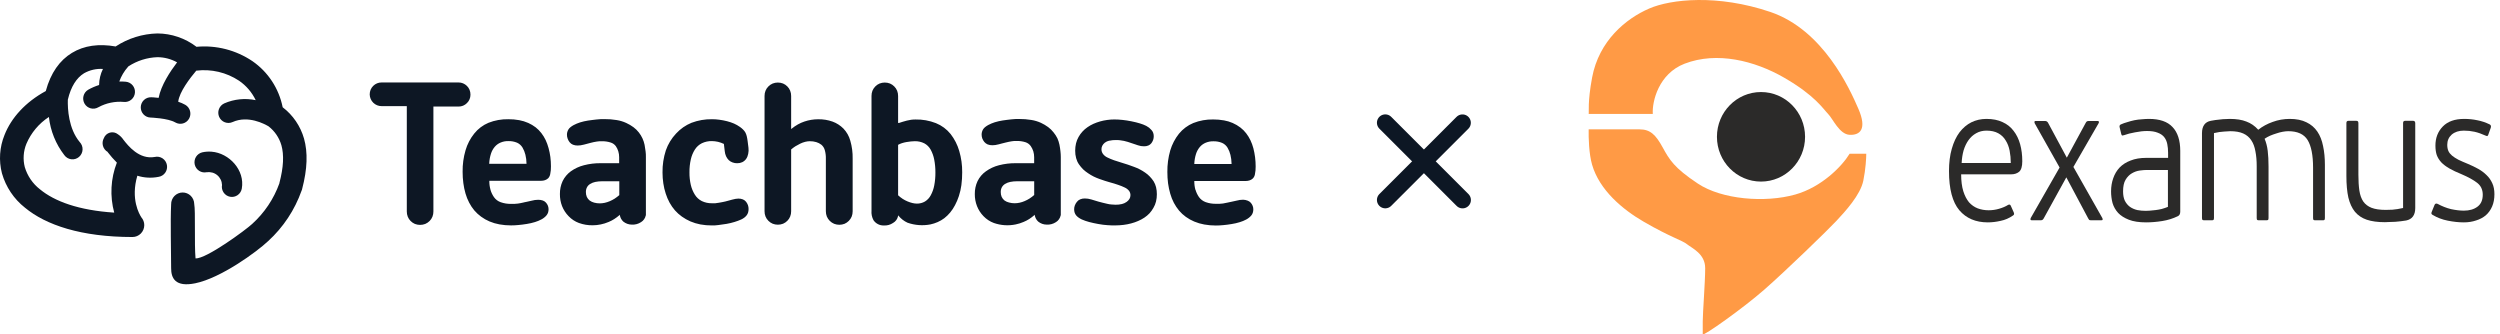
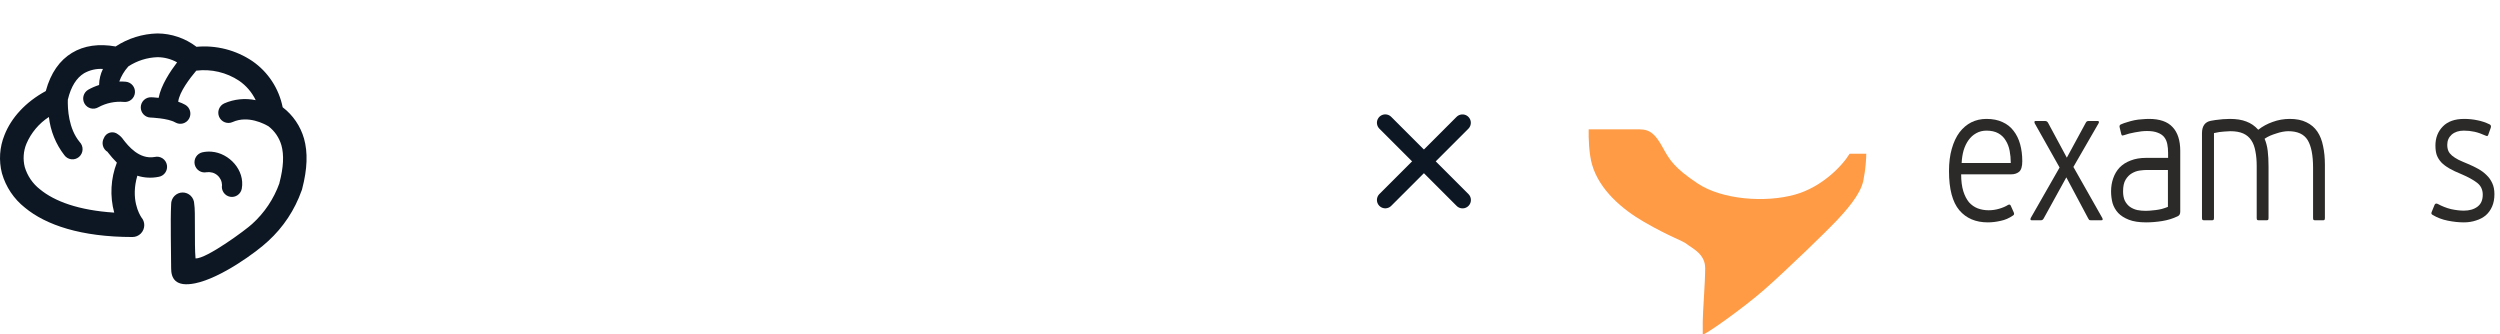
<svg xmlns="http://www.w3.org/2000/svg" width="299" height="40" viewBox="0 0 299 40" fill="none">
  <path d="M174.921 23.921L165.68 14.68" stroke="#0D1724" stroke-width="2" stroke-linecap="round" stroke-linejoin="round" />
  <path d="M174.912 14.684L165.68 23.916" stroke="#0D1724" stroke-width="2" stroke-linecap="round" stroke-linejoin="round" />
  <path fill-rule="evenodd" clip-rule="evenodd" d="M16.905 25.996C17.131 26.251 17.255 26.582 17.255 26.925C17.255 27.301 17.107 27.662 16.844 27.928C16.581 28.195 16.223 28.345 15.851 28.347C9.687 28.347 5.484 26.906 2.985 24.839C1.661 23.795 0.697 22.356 0.232 20.727C-0.161 19.205 -0.053 17.595 0.541 16.141C1.346 14.092 3.045 12.21 5.475 10.89C6.064 8.716 7.142 7.215 8.601 6.328C10.06 5.44 11.823 5.203 13.83 5.557C15.32 4.581 17.049 4.042 18.824 4C20.513 4.009 22.154 4.57 23.501 5.598C25.859 5.38 28.22 5.985 30.189 7.313C32.061 8.605 33.359 10.584 33.807 12.828C35.038 13.766 35.934 15.082 36.362 16.578C36.823 18.222 36.772 20.188 36.132 22.618C36.132 22.678 36.095 22.734 36.072 22.794C35.253 25.11 33.879 27.185 32.072 28.834C30.691 30.14 26.401 33.258 23.354 33.88C20.96 34.373 20.458 33.262 20.468 32.054C20.468 29.875 20.366 26.562 20.468 24.434C20.465 24.251 20.498 24.07 20.566 23.9C20.633 23.73 20.733 23.575 20.859 23.443C20.986 23.312 21.137 23.207 21.303 23.135C21.47 23.063 21.649 23.024 21.83 23.022C22.196 23.017 22.55 23.159 22.812 23.417C22.942 23.545 23.046 23.697 23.117 23.865C23.189 24.033 23.227 24.214 23.23 24.397C23.395 25.234 23.23 29.188 23.386 30.902C24.652 30.995 29.453 27.454 30.157 26.785C31.625 25.46 32.745 23.789 33.416 21.921V21.888C33.918 19.988 33.978 18.52 33.656 17.372C33.395 16.472 32.856 15.679 32.118 15.109C31.658 14.84 29.683 13.757 27.814 14.598C27.521 14.731 27.187 14.74 26.887 14.624C26.586 14.508 26.344 14.277 26.212 13.98C26.081 13.684 26.072 13.347 26.187 13.044C26.302 12.741 26.531 12.496 26.825 12.363C28.008 11.849 29.319 11.715 30.581 11.978C30.131 11.041 29.445 10.24 28.592 9.655C27.081 8.654 25.267 8.228 23.474 8.451C22.746 9.311 21.439 11.002 21.315 12.168C21.61 12.263 21.895 12.388 22.166 12.54C22.303 12.619 22.423 12.725 22.52 12.851C22.616 12.977 22.687 13.121 22.728 13.275C22.769 13.429 22.78 13.59 22.76 13.748C22.74 13.906 22.689 14.058 22.61 14.196C22.532 14.335 22.427 14.456 22.302 14.553C22.177 14.65 22.034 14.722 21.882 14.764C21.574 14.848 21.246 14.805 20.969 14.645C20.09 14.129 18.005 14.059 18 14.059C17.843 14.054 17.687 14.018 17.543 13.953C17.399 13.887 17.27 13.794 17.162 13.678C17.053 13.562 16.969 13.425 16.913 13.276C16.857 13.127 16.831 12.969 16.836 12.809C16.841 12.65 16.876 12.493 16.941 12.348C17.006 12.203 17.099 12.072 17.214 11.963C17.329 11.854 17.464 11.768 17.611 11.712C17.759 11.655 17.916 11.629 18.074 11.634C18.074 11.634 18.442 11.634 18.972 11.704C19.262 10.194 20.352 8.549 21.181 7.457C20.46 7.053 19.649 6.841 18.824 6.839C17.59 6.882 16.39 7.263 15.354 7.94C15.339 7.962 15.322 7.983 15.303 8C14.85 8.511 14.499 9.104 14.267 9.747C14.528 9.743 14.79 9.752 15.05 9.775C15.207 9.79 15.36 9.835 15.499 9.909C15.639 9.983 15.763 10.084 15.864 10.206C15.965 10.329 16.042 10.47 16.089 10.622C16.136 10.774 16.153 10.934 16.138 11.093C16.124 11.251 16.079 11.405 16.006 11.547C15.933 11.688 15.832 11.813 15.711 11.915C15.59 12.017 15.45 12.094 15.3 12.141C15.149 12.189 14.991 12.206 14.833 12.191C13.77 12.095 12.703 12.316 11.763 12.828C11.627 12.909 11.476 12.962 11.32 12.985C11.164 13.007 11.004 12.998 10.851 12.959C10.698 12.919 10.555 12.849 10.428 12.754C10.302 12.658 10.195 12.538 10.115 12.4C10.035 12.263 9.982 12.111 9.96 11.953C9.937 11.796 9.946 11.635 9.986 11.48C10.025 11.326 10.094 11.181 10.189 11.053C10.284 10.926 10.403 10.818 10.539 10.737C10.956 10.502 11.395 10.311 11.851 10.166C11.861 9.499 12.018 8.844 12.311 8.247C11.524 8.194 10.739 8.373 10.051 8.762C9.158 9.311 8.486 10.342 8.113 11.922C8.081 13.005 8.191 15.379 9.531 16.986C9.647 17.106 9.738 17.249 9.797 17.406C9.857 17.563 9.883 17.73 9.875 17.898C9.867 18.066 9.825 18.23 9.751 18.38C9.678 18.531 9.574 18.664 9.446 18.772C9.319 18.88 9.171 18.96 9.011 19.008C8.852 19.055 8.684 19.069 8.519 19.048C8.354 19.026 8.195 18.971 8.052 18.885C7.91 18.799 7.786 18.684 7.689 18.548C6.67 17.229 6.033 15.651 5.848 13.989C4.658 14.765 3.722 15.879 3.16 17.191C2.797 18.074 2.728 19.052 2.962 19.979C3.276 21.037 3.912 21.968 4.78 22.641C6.525 24.086 9.42 25.155 13.66 25.429C13.124 23.453 13.236 21.356 13.977 19.449C13.587 19.058 13.223 18.642 12.886 18.204C12.863 18.171 12.886 18.171 12.918 18.176H12.882C12.604 18.018 12.399 17.755 12.313 17.445C12.227 17.135 12.266 16.803 12.421 16.522C12.482 16.362 12.579 16.219 12.705 16.104C12.831 15.989 12.982 15.906 13.145 15.861C13.309 15.816 13.48 15.81 13.646 15.844C13.813 15.878 13.968 15.951 14.101 16.057C14.364 16.23 14.589 16.454 14.764 16.717C15.312 17.419 16.642 19.114 18.516 18.771C18.674 18.734 18.837 18.731 18.997 18.76C19.156 18.789 19.308 18.851 19.443 18.941C19.579 19.031 19.694 19.148 19.784 19.284C19.873 19.421 19.934 19.574 19.963 19.735C19.993 19.895 19.989 20.061 19.954 20.22C19.918 20.38 19.851 20.53 19.756 20.663C19.661 20.796 19.541 20.907 19.402 20.992C19.263 21.076 19.109 21.131 18.949 21.154C18.109 21.319 17.243 21.271 16.426 21.015C15.607 23.802 16.652 25.615 16.919 26.009L16.905 25.996ZM24.73 20.606C24.951 20.57 25.176 20.582 25.392 20.641C25.607 20.7 25.808 20.805 25.98 20.948C26.153 21.091 26.293 21.27 26.392 21.472C26.49 21.674 26.545 21.895 26.553 22.121C26.524 22.277 26.527 22.438 26.56 22.594C26.593 22.75 26.657 22.898 26.747 23.029C26.836 23.16 26.951 23.272 27.083 23.359C27.216 23.445 27.364 23.504 27.52 23.533C27.675 23.562 27.834 23.559 27.989 23.526C28.143 23.492 28.29 23.428 28.419 23.338C28.549 23.247 28.66 23.132 28.746 22.998C28.832 22.864 28.891 22.714 28.919 22.557C29.315 20.341 27.4 18.306 25.31 18.143C24.937 18.112 24.562 18.137 24.196 18.218C24.042 18.253 23.896 18.319 23.767 18.412C23.637 18.505 23.528 18.622 23.443 18.758C23.359 18.893 23.302 19.044 23.276 19.202C23.249 19.359 23.254 19.521 23.289 19.677C23.325 19.832 23.39 19.98 23.482 20.11C23.574 20.241 23.69 20.351 23.824 20.436C23.958 20.521 24.108 20.579 24.264 20.606C24.42 20.632 24.58 20.628 24.735 20.592L24.73 20.606Z" fill="#0D1724" />
-   <path fill-rule="evenodd" clip-rule="evenodd" d="M48.654 12.744V25.289C48.651 25.504 48.69 25.717 48.769 25.916C48.846 26.11 48.962 26.286 49.11 26.432C49.256 26.581 49.429 26.7 49.621 26.781C50.021 26.936 50.464 26.936 50.864 26.781C51.056 26.699 51.231 26.58 51.379 26.432C51.527 26.286 51.643 26.11 51.72 25.916C51.799 25.717 51.838 25.504 51.835 25.289V12.744H54.85C55.035 12.746 55.218 12.71 55.389 12.639C55.559 12.568 55.715 12.463 55.844 12.331C55.982 12.2 56.09 12.042 56.162 11.866C56.232 11.695 56.268 11.512 56.268 11.327C56.271 11.125 56.234 10.924 56.157 10.737C56.084 10.562 55.976 10.404 55.84 10.272C55.707 10.142 55.551 10.037 55.379 9.966C55.209 9.896 55.025 9.861 54.841 9.863H45.635C45.45 9.861 45.267 9.896 45.096 9.966C44.925 10.037 44.768 10.141 44.636 10.272C44.502 10.405 44.396 10.563 44.323 10.737C44.252 10.916 44.215 11.107 44.217 11.299C44.225 11.673 44.379 12.028 44.644 12.288C44.909 12.549 45.264 12.694 45.635 12.693H48.65V12.735L48.654 12.744ZM126.871 25.754V18.784C126.87 18.55 126.856 18.316 126.829 18.083C126.802 17.837 126.765 17.581 126.71 17.307C126.655 17.041 126.571 16.783 126.461 16.535C126.335 16.283 126.181 16.046 126.001 15.829C125.817 15.592 125.601 15.381 125.361 15.202C125.09 15.003 124.8 14.832 124.496 14.691C124.132 14.526 123.748 14.41 123.354 14.347C122.87 14.267 122.38 14.228 121.89 14.231C121.586 14.231 121.269 14.231 120.937 14.277C120.606 14.324 120.265 14.347 119.915 14.408C119.595 14.458 119.278 14.531 118.967 14.626C118.7 14.711 118.441 14.819 118.194 14.951C118.057 15.025 117.928 15.112 117.807 15.211C117.713 15.289 117.632 15.381 117.568 15.485C117.514 15.579 117.472 15.679 117.444 15.783C117.416 15.883 117.402 15.986 117.402 16.09C117.402 16.248 117.428 16.405 117.48 16.554C117.539 16.707 117.622 16.85 117.724 16.977C117.833 17.106 117.97 17.208 118.125 17.274C118.307 17.342 118.501 17.375 118.696 17.372C118.816 17.371 118.936 17.362 119.055 17.344C119.188 17.324 119.32 17.296 119.451 17.26L119.8 17.167L120.261 17.051C120.39 17.019 120.514 16.986 120.638 16.963C120.762 16.94 120.887 16.916 120.997 16.898L121.31 16.861H121.586C121.945 16.852 122.303 16.902 122.645 17.009C122.902 17.09 123.125 17.253 123.28 17.474C123.412 17.665 123.514 17.875 123.584 18.097C123.651 18.324 123.685 18.561 123.685 18.798V19.518H121.522C120.83 19.508 120.139 19.591 119.469 19.765C118.908 19.908 118.379 20.155 117.908 20.494C117.488 20.792 117.148 21.191 116.919 21.656C116.69 22.142 116.577 22.674 116.587 23.212C116.582 23.705 116.672 24.194 116.85 24.653C117.027 25.102 117.292 25.511 117.628 25.856C117.974 26.218 118.398 26.496 118.866 26.669C119.705 26.962 120.606 27.022 121.476 26.841C121.8 26.775 122.116 26.675 122.42 26.544C122.651 26.449 122.875 26.334 123.087 26.2C123.303 26.059 123.509 25.904 123.704 25.735L123.759 25.684V25.758C123.811 26.043 123.953 26.302 124.164 26.497C124.451 26.734 124.811 26.863 125.181 26.864C125.573 26.887 125.962 26.783 126.291 26.567C126.436 26.478 126.561 26.36 126.658 26.22C126.756 26.08 126.823 25.922 126.857 25.754H126.871ZM123.69 21.702V23.324C123.513 23.478 123.326 23.62 123.128 23.747C122.941 23.865 122.744 23.968 122.539 24.053C122.348 24.136 122.149 24.199 121.945 24.244C121.753 24.286 121.557 24.308 121.361 24.309C121.132 24.311 120.905 24.281 120.684 24.221C120.489 24.177 120.304 24.095 120.141 23.979C119.995 23.864 119.879 23.716 119.8 23.547C119.723 23.365 119.686 23.168 119.69 22.971C119.685 22.774 119.729 22.579 119.819 22.404C119.91 22.237 120.044 22.098 120.205 22C120.395 21.883 120.604 21.801 120.822 21.758C121.092 21.703 121.367 21.676 121.642 21.679H123.69V21.721V21.702ZM77.249 25.768V18.798C77.249 18.575 77.249 18.334 77.212 18.097C77.175 17.86 77.143 17.59 77.092 17.321C77.038 17.055 76.953 16.796 76.839 16.549C76.722 16.298 76.577 16.061 76.407 15.843C76.222 15.606 76.007 15.395 75.767 15.216C75.494 15.017 75.203 14.845 74.897 14.705C74.535 14.539 74.152 14.423 73.76 14.361C73.275 14.279 72.783 14.24 72.291 14.245C71.988 14.245 71.675 14.245 71.343 14.291C71.012 14.338 70.671 14.361 70.321 14.421C70 14.471 69.683 14.544 69.373 14.64C69.106 14.725 68.847 14.833 68.6 14.965C68.463 15.039 68.333 15.126 68.213 15.225C68.117 15.301 68.036 15.394 67.974 15.499C67.921 15.591 67.879 15.69 67.849 15.792C67.822 15.893 67.808 15.998 67.808 16.103C67.805 16.262 67.832 16.419 67.886 16.568C67.94 16.728 68.021 16.877 68.126 17.009C68.232 17.141 68.37 17.244 68.526 17.307C68.707 17.375 68.899 17.409 69.092 17.404C69.212 17.404 69.332 17.395 69.451 17.377C69.586 17.357 69.72 17.329 69.852 17.293L70.644 17.084C70.772 17.047 70.897 17.019 71.016 16.995C71.136 16.972 71.265 16.949 71.38 16.93L71.693 16.893H71.965C72.325 16.884 72.684 16.934 73.028 17.042C73.275 17.116 73.493 17.267 73.649 17.474C73.781 17.664 73.882 17.875 73.948 18.097C74.018 18.324 74.052 18.561 74.05 18.798V19.518H71.877C71.186 19.508 70.498 19.591 69.829 19.765C69.267 19.908 68.736 20.155 68.264 20.494C67.852 20.797 67.519 21.195 67.292 21.656C67.067 22.143 66.956 22.675 66.966 23.212C66.959 23.705 67.047 24.194 67.223 24.653C67.403 25.102 67.668 25.511 68.006 25.856C68.351 26.218 68.772 26.496 69.24 26.669C69.767 26.859 70.323 26.952 70.883 26.943C71.208 26.944 71.532 26.91 71.85 26.841C72.175 26.775 72.493 26.676 72.798 26.544C73.029 26.45 73.25 26.334 73.461 26.2C73.679 26.06 73.886 25.905 74.082 25.735L74.137 25.684V25.758C74.191 26.042 74.333 26.301 74.542 26.497C74.832 26.733 75.192 26.862 75.564 26.864C75.955 26.888 76.342 26.784 76.669 26.567C76.814 26.479 76.94 26.361 77.038 26.221C77.135 26.081 77.203 25.922 77.235 25.754L77.249 25.768ZM58.661 22.701C58.752 23.015 58.894 23.312 59.08 23.579C59.277 23.859 59.556 24.07 59.877 24.183C60.283 24.327 60.712 24.395 61.143 24.383C61.276 24.383 61.41 24.383 61.543 24.383L61.953 24.346C62.169 24.318 62.367 24.272 62.56 24.23L62.712 24.193L63.011 24.132C63.205 24.09 63.394 24.053 63.568 24.007C63.7 23.97 63.834 23.942 63.969 23.923C64.099 23.905 64.229 23.895 64.36 23.895C64.553 23.89 64.745 23.92 64.926 23.983C65.074 24.035 65.206 24.125 65.308 24.244C65.404 24.354 65.48 24.48 65.534 24.615C65.582 24.746 65.607 24.885 65.608 25.024C65.608 25.16 65.588 25.294 65.548 25.424C65.507 25.542 65.447 25.652 65.368 25.749C65.288 25.848 65.197 25.937 65.097 26.014C64.993 26.1 64.88 26.175 64.761 26.237C64.513 26.371 64.252 26.478 63.983 26.558C63.668 26.656 63.346 26.731 63.021 26.781C62.666 26.841 62.33 26.883 62.013 26.911C61.716 26.942 61.418 26.957 61.12 26.957C60.657 26.959 60.194 26.918 59.739 26.836C59.328 26.764 58.927 26.645 58.542 26.483C58.187 26.332 57.85 26.14 57.538 25.912C57.24 25.696 56.968 25.445 56.728 25.164C56.49 24.878 56.283 24.566 56.111 24.234C55.929 23.887 55.782 23.521 55.674 23.142C55.556 22.736 55.47 22.322 55.416 21.902C55.356 21.452 55.327 20.999 55.329 20.545C55.316 19.674 55.434 18.806 55.679 17.971C55.891 17.242 56.245 16.563 56.719 15.973C57.171 15.407 57.757 14.965 58.422 14.686C59.178 14.388 59.986 14.243 60.797 14.259C61.233 14.256 61.667 14.293 62.095 14.37C62.469 14.438 62.834 14.55 63.182 14.705C63.495 14.846 63.791 15.022 64.066 15.23C64.32 15.429 64.549 15.66 64.747 15.918C64.946 16.176 65.117 16.454 65.258 16.749C65.402 17.059 65.519 17.381 65.608 17.711C65.704 18.06 65.776 18.416 65.824 18.775C65.87 19.146 65.893 19.52 65.893 19.895C65.9 20.207 65.871 20.519 65.806 20.824C65.774 21.01 65.689 21.183 65.562 21.321C65.451 21.422 65.321 21.5 65.18 21.549C65.031 21.599 64.876 21.624 64.719 21.623H58.523V21.656C58.521 22.004 58.567 22.352 58.661 22.687V22.701ZM62.929 19.588H62.97V19.542C62.966 19.191 62.921 18.841 62.837 18.501C62.764 18.2 62.648 17.912 62.491 17.646C62.337 17.389 62.109 17.187 61.838 17.065C61.508 16.93 61.153 16.865 60.797 16.875C60.482 16.867 60.169 16.925 59.877 17.047C59.608 17.158 59.368 17.332 59.177 17.553C58.969 17.798 58.813 18.082 58.717 18.389C58.598 18.763 58.529 19.15 58.51 19.542V19.588H62.929ZM74.068 21.716V23.338C73.89 23.49 73.702 23.631 73.507 23.761C73.319 23.878 73.121 23.981 72.917 24.067C72.725 24.148 72.527 24.212 72.324 24.258C72.131 24.299 71.936 24.321 71.739 24.323C71.509 24.324 71.28 24.294 71.058 24.234C70.864 24.184 70.681 24.098 70.519 23.979C70.375 23.864 70.26 23.716 70.183 23.547C70.106 23.365 70.069 23.168 70.073 22.971C70.068 22.774 70.112 22.579 70.201 22.404C70.29 22.235 70.424 22.095 70.588 22C70.776 21.883 70.984 21.801 71.2 21.758C71.47 21.703 71.745 21.677 72.02 21.679H74.068V21.721V21.716ZM86.579 17.237L86.681 18.087C86.7 18.294 86.753 18.497 86.837 18.687C86.916 18.86 87.026 19.017 87.159 19.151C87.291 19.277 87.448 19.372 87.62 19.43C87.795 19.495 87.981 19.527 88.168 19.523C88.375 19.528 88.582 19.485 88.771 19.398C88.953 19.311 89.111 19.18 89.231 19.017C89.358 18.833 89.444 18.624 89.484 18.403C89.537 18.162 89.548 17.914 89.516 17.669L89.415 16.87C89.391 16.672 89.356 16.474 89.309 16.28C89.272 16.13 89.218 15.985 89.148 15.848C89.076 15.723 88.988 15.609 88.886 15.509C88.766 15.386 88.635 15.276 88.494 15.179C88.273 15.024 88.037 14.89 87.79 14.779C87.517 14.662 87.236 14.567 86.948 14.496C86.645 14.418 86.337 14.359 86.027 14.319C85.737 14.279 85.445 14.258 85.153 14.259C84.317 14.246 83.487 14.391 82.704 14.686C82.004 14.972 81.375 15.41 80.862 15.969C80.315 16.547 79.896 17.236 79.633 17.99C79.359 18.838 79.225 19.727 79.237 20.62C79.236 21.06 79.269 21.499 79.334 21.934C79.394 22.348 79.49 22.755 79.62 23.152C79.739 23.527 79.893 23.889 80.08 24.234C80.263 24.566 80.481 24.878 80.729 25.164C80.976 25.442 81.254 25.692 81.558 25.907C81.875 26.131 82.215 26.323 82.57 26.479C82.954 26.642 83.353 26.763 83.762 26.841C84.218 26.924 84.68 26.965 85.143 26.962C85.374 26.962 85.631 26.962 85.921 26.915C86.211 26.869 86.538 26.836 86.892 26.776C87.214 26.72 87.533 26.644 87.845 26.548C88.125 26.465 88.399 26.363 88.665 26.242C88.787 26.183 88.905 26.113 89.015 26.032C89.118 25.955 89.21 25.864 89.291 25.763C89.371 25.662 89.432 25.547 89.47 25.424C89.51 25.288 89.53 25.147 89.53 25.006C89.532 24.848 89.507 24.691 89.457 24.541C89.402 24.394 89.326 24.256 89.231 24.132C89.13 24.008 89.001 23.91 88.853 23.849C88.681 23.78 88.496 23.747 88.31 23.751C88.196 23.751 88.082 23.762 87.97 23.784C87.833 23.806 87.698 23.837 87.565 23.877L87.141 23.993L86.736 24.1L86.386 24.174L85.977 24.248C85.834 24.276 85.691 24.295 85.548 24.309C85.406 24.323 85.272 24.309 85.143 24.309C84.727 24.318 84.314 24.229 83.937 24.049C83.593 23.875 83.303 23.608 83.1 23.277C82.879 22.92 82.717 22.53 82.621 22.12C82.507 21.628 82.453 21.125 82.46 20.62C82.452 20.098 82.506 19.577 82.621 19.068C82.714 18.647 82.879 18.246 83.109 17.883C83.316 17.558 83.607 17.296 83.951 17.126C84.327 16.95 84.738 16.864 85.153 16.875C85.271 16.876 85.389 16.883 85.507 16.898C85.632 16.913 85.757 16.935 85.88 16.963C86 16.992 86.118 17.028 86.234 17.07C86.345 17.106 86.453 17.151 86.556 17.205H86.579V17.237ZM91.44 11.48V25.266C91.437 25.481 91.476 25.694 91.555 25.893C91.634 26.087 91.751 26.263 91.901 26.409C92.047 26.558 92.22 26.676 92.412 26.757C92.812 26.912 93.254 26.912 93.654 26.757C93.846 26.676 94.02 26.558 94.165 26.409C94.313 26.263 94.429 26.087 94.506 25.893C94.585 25.694 94.624 25.481 94.621 25.266V17.874C94.781 17.737 94.951 17.611 95.127 17.497C95.315 17.382 95.509 17.276 95.707 17.181C95.896 17.088 96.094 17.015 96.297 16.963C96.477 16.917 96.663 16.892 96.849 16.889C97.111 16.886 97.371 16.922 97.622 16.995C97.846 17.061 98.055 17.168 98.239 17.311C98.434 17.478 98.575 17.7 98.644 17.948C98.739 18.285 98.782 18.634 98.773 18.984V25.266C98.772 25.48 98.811 25.693 98.888 25.893C99.055 26.289 99.369 26.603 99.763 26.767C100.163 26.922 100.606 26.922 101.006 26.767C101.391 26.601 101.698 26.291 101.862 25.902C101.939 25.703 101.978 25.49 101.977 25.275V18.97C101.992 18.246 101.898 17.524 101.696 16.828C101.546 16.282 101.263 15.782 100.872 15.374C100.504 15.004 100.059 14.72 99.57 14.542C99.019 14.348 98.44 14.254 97.857 14.264C97.575 14.263 97.293 14.287 97.015 14.333C96.738 14.378 96.466 14.447 96.2 14.538C95.932 14.628 95.674 14.743 95.427 14.881C95.17 15.027 94.925 15.193 94.695 15.379L94.621 15.434V11.48C94.624 11.266 94.585 11.052 94.506 10.853C94.429 10.659 94.313 10.483 94.165 10.337C94.02 10.188 93.846 10.07 93.654 9.989C93.254 9.834 92.812 9.834 92.412 9.989C92.22 10.07 92.047 10.188 91.901 10.337C91.751 10.483 91.634 10.659 91.555 10.853C91.476 11.052 91.437 11.266 91.44 11.48V11.48ZM107.413 14.686V11.48C107.414 11.266 107.375 11.053 107.298 10.853C107.219 10.659 107.102 10.484 106.953 10.337C106.807 10.188 106.634 10.07 106.442 9.989C106.042 9.834 105.599 9.834 105.199 9.989C105.007 10.068 104.833 10.187 104.688 10.337C104.541 10.485 104.423 10.66 104.343 10.853C104.268 11.053 104.23 11.266 104.233 11.48C104.233 12.005 104.233 12.168 104.233 12.331C104.233 12.493 104.233 12.665 104.233 13.181V25.187C104.198 25.587 104.281 25.988 104.472 26.339C104.609 26.539 104.794 26.702 105.01 26.811C105.225 26.921 105.464 26.974 105.706 26.966C106.097 26.991 106.485 26.885 106.81 26.664C106.963 26.578 107.096 26.46 107.199 26.317C107.303 26.174 107.374 26.011 107.409 25.837V25.744L107.469 25.814C107.76 26.166 108.127 26.447 108.541 26.637C109.419 26.945 110.362 27.015 111.275 26.841C111.572 26.778 111.862 26.684 112.141 26.562C112.423 26.439 112.69 26.283 112.937 26.098C113.195 25.898 113.429 25.671 113.637 25.419C113.862 25.147 114.058 24.851 114.221 24.536C114.406 24.188 114.56 23.824 114.682 23.449C114.82 23.024 114.921 22.587 114.981 22.144C115.047 21.637 115.08 21.126 115.078 20.615C115.088 19.747 114.969 18.882 114.723 18.05C114.51 17.319 114.162 16.634 113.697 16.034C113.231 15.454 112.625 15.005 111.938 14.728C111.157 14.421 110.323 14.273 109.485 14.291C109.312 14.29 109.14 14.301 108.969 14.324C108.795 14.347 108.623 14.381 108.454 14.426L107.956 14.566C107.791 14.612 107.639 14.663 107.496 14.714H107.441V14.686H107.413ZM107.413 23.333V17.321C107.56 17.239 107.714 17.172 107.874 17.121C108.047 17.066 108.224 17.022 108.403 16.991C108.592 16.958 108.771 16.93 108.942 16.916C109.094 16.899 109.248 16.889 109.402 16.889C109.797 16.878 110.189 16.964 110.543 17.14C110.866 17.311 111.131 17.575 111.308 17.897C111.51 18.267 111.653 18.667 111.731 19.082C111.83 19.593 111.878 20.113 111.874 20.634C111.879 21.151 111.833 21.668 111.736 22.176C111.659 22.587 111.519 22.984 111.321 23.352C111.16 23.659 110.92 23.917 110.626 24.1C110.33 24.271 109.992 24.358 109.65 24.351C109.477 24.348 109.304 24.326 109.135 24.285C108.937 24.237 108.743 24.173 108.555 24.095C108.35 24.011 108.153 23.908 107.966 23.788C107.772 23.661 107.589 23.518 107.418 23.361V23.361L107.413 23.333ZM132.685 16.828C132.934 16.772 133.189 16.746 133.444 16.749C133.614 16.749 133.785 16.749 133.946 16.773C134.108 16.791 134.269 16.817 134.429 16.851C134.581 16.884 134.733 16.926 134.889 16.972C135.046 17.019 135.193 17.075 135.35 17.126L135.769 17.265L136.1 17.377C136.217 17.416 136.337 17.447 136.459 17.469C136.578 17.488 136.698 17.497 136.818 17.497C136.996 17.504 137.173 17.472 137.338 17.404C137.481 17.346 137.606 17.252 137.702 17.13C137.793 17.008 137.865 16.874 137.918 16.731C137.965 16.59 137.988 16.442 137.987 16.294C137.988 16.158 137.966 16.023 137.923 15.894C137.88 15.771 137.812 15.657 137.725 15.56C137.635 15.456 137.536 15.359 137.43 15.272C137.325 15.191 137.212 15.119 137.094 15.058C136.851 14.936 136.596 14.836 136.335 14.761C136.04 14.668 135.704 14.589 135.327 14.51C134.949 14.431 134.586 14.38 134.245 14.342C133.924 14.306 133.601 14.288 133.278 14.287C132.992 14.286 132.706 14.306 132.422 14.347C131.853 14.423 131.296 14.58 130.77 14.812C130.522 14.925 130.285 15.06 130.061 15.216C129.623 15.516 129.259 15.914 128.997 16.378C128.862 16.616 128.759 16.873 128.694 17.14C128.626 17.427 128.592 17.722 128.592 18.018C128.588 18.322 128.627 18.626 128.707 18.919C128.775 19.182 128.889 19.431 129.043 19.653C129.192 19.867 129.358 20.068 129.541 20.253C129.725 20.425 129.923 20.58 130.134 20.717C130.345 20.862 130.565 20.993 130.793 21.108C131.017 21.218 131.248 21.316 131.483 21.4L132.151 21.628C132.358 21.698 132.546 21.753 132.721 21.8C133.099 21.902 133.439 22.004 133.739 22.111C134.006 22.2 134.267 22.305 134.521 22.427C134.72 22.516 134.895 22.651 135.032 22.822C135.145 22.971 135.205 23.154 135.202 23.342C135.204 23.497 135.164 23.649 135.087 23.784C134.998 23.93 134.879 24.055 134.738 24.151C134.57 24.27 134.381 24.355 134.181 24.402C133.933 24.461 133.68 24.489 133.426 24.485C133.263 24.485 133.1 24.476 132.938 24.457C132.772 24.457 132.597 24.411 132.418 24.374C132.238 24.337 132.059 24.295 131.888 24.248C131.718 24.202 131.534 24.16 131.359 24.109L130.65 23.895L130.53 23.858C130.399 23.818 130.265 23.787 130.13 23.765C130 23.747 129.869 23.737 129.739 23.737C129.551 23.733 129.364 23.767 129.191 23.84C129.034 23.904 128.897 24.01 128.795 24.146C128.691 24.273 128.609 24.416 128.551 24.569C128.494 24.717 128.466 24.875 128.468 25.034C128.468 25.169 128.488 25.304 128.528 25.433C128.568 25.551 128.629 25.662 128.707 25.758C128.792 25.857 128.887 25.944 128.993 26.019C129.116 26.107 129.247 26.183 129.384 26.246C129.513 26.302 129.651 26.358 129.808 26.413C129.959 26.468 130.112 26.514 130.268 26.553C130.447 26.599 130.627 26.646 130.811 26.683C130.995 26.72 131.17 26.757 131.354 26.79C131.538 26.822 131.727 26.855 131.916 26.878L132.45 26.929L132.961 26.957H133.421C133.737 26.956 134.052 26.936 134.365 26.897C134.675 26.86 134.983 26.801 135.285 26.72C135.573 26.645 135.855 26.547 136.128 26.427C136.386 26.318 136.634 26.184 136.869 26.028C137.093 25.879 137.3 25.704 137.486 25.508C137.662 25.311 137.816 25.096 137.946 24.866C138.087 24.629 138.192 24.372 138.259 24.104C138.329 23.817 138.363 23.522 138.36 23.226C138.363 22.943 138.33 22.66 138.264 22.385C138.203 22.139 138.105 21.904 137.974 21.688C137.84 21.481 137.685 21.288 137.513 21.112C137.349 20.937 137.165 20.781 136.965 20.648C136.552 20.357 136.101 20.124 135.626 19.955C135.382 19.862 135.143 19.774 134.903 19.695C134.664 19.616 134.443 19.542 134.222 19.481C133.863 19.379 133.541 19.272 133.246 19.17C132.952 19.068 132.689 18.952 132.454 18.84C132.244 18.746 132.061 18.601 131.92 18.417C131.796 18.25 131.731 18.046 131.736 17.837C131.736 17.692 131.771 17.55 131.838 17.423C131.912 17.284 132.014 17.162 132.137 17.065C132.292 16.949 132.469 16.866 132.657 16.824L132.685 16.828ZM142.977 22.724C142.883 22.389 142.837 22.042 142.839 21.693V21.646H148.998C149.155 21.647 149.31 21.622 149.458 21.572C149.6 21.524 149.73 21.447 149.84 21.344C149.972 21.208 150.058 21.035 150.089 20.847C150.152 20.542 150.181 20.23 150.176 19.918C150.178 19.183 150.087 18.451 149.905 17.739C149.817 17.409 149.7 17.087 149.555 16.777C149.414 16.482 149.243 16.204 149.044 15.945C148.846 15.687 148.616 15.456 148.358 15.258C147.779 14.816 147.104 14.521 146.388 14.398C145.961 14.321 145.528 14.284 145.095 14.287C144.283 14.271 143.476 14.416 142.719 14.714C142.051 14.993 141.462 15.433 141.002 15.996C140.532 16.589 140.178 17.267 139.962 17.994C139.722 18.831 139.605 19.698 139.617 20.569C139.616 21.022 139.643 21.475 139.7 21.925C139.757 22.345 139.845 22.759 139.962 23.166C140.069 23.544 140.214 23.91 140.395 24.258C140.57 24.588 140.778 24.9 141.016 25.187C141.255 25.469 141.527 25.72 141.826 25.935C142.139 26.16 142.476 26.348 142.83 26.497C143.216 26.659 143.619 26.777 144.031 26.85C144.487 26.932 144.949 26.973 145.412 26.971C145.71 26.971 146.009 26.955 146.305 26.925C146.623 26.897 146.954 26.855 147.309 26.794C147.634 26.745 147.956 26.67 148.271 26.572C148.542 26.492 148.804 26.385 149.053 26.251C149.172 26.188 149.285 26.113 149.389 26.028C149.489 25.949 149.58 25.86 149.661 25.763C149.74 25.667 149.799 25.557 149.836 25.438C149.878 25.309 149.898 25.174 149.896 25.038C149.897 24.898 149.872 24.76 149.822 24.629C149.77 24.494 149.695 24.368 149.601 24.258C149.498 24.139 149.367 24.049 149.219 23.997C149.047 23.93 148.865 23.892 148.68 23.886C148.55 23.886 148.419 23.895 148.289 23.914C148.154 23.933 148.02 23.961 147.889 23.997C147.705 24.044 147.511 24.086 147.318 24.123L147.033 24.183L146.862 24.221C146.668 24.27 146.471 24.309 146.273 24.337L145.859 24.374C145.725 24.374 145.592 24.374 145.463 24.374C145.032 24.386 144.603 24.318 144.197 24.174C143.876 24.058 143.597 23.848 143.396 23.57C143.211 23.302 143.071 23.006 142.982 22.692L142.977 22.724ZM147.24 19.611H142.839V19.565C142.857 19.174 142.925 18.786 143.042 18.413C143.139 18.106 143.295 17.821 143.502 17.576C143.693 17.355 143.933 17.181 144.202 17.07C144.493 16.949 144.807 16.89 145.122 16.898C145.477 16.888 145.83 16.953 146.158 17.088C146.432 17.208 146.662 17.411 146.816 17.669C146.973 17.935 147.089 18.223 147.161 18.524C147.244 18.865 147.288 19.214 147.295 19.565V19.611H147.24Z" fill="#0D1724" />
  <path d="M237.581 14.221C238.327 14.221 238.969 14.349 239.507 14.605C240.044 14.847 240.483 15.193 240.823 15.646C241.177 16.098 241.439 16.634 241.609 17.252C241.78 17.871 241.865 18.549 241.865 19.288C241.865 19.922 241.734 20.344 241.472 20.555C241.223 20.751 240.915 20.849 240.548 20.849H234.554C234.554 21.634 234.639 22.305 234.809 22.863C234.98 23.406 235.209 23.851 235.497 24.198C235.799 24.529 236.146 24.771 236.539 24.922C236.945 25.072 237.378 25.148 237.836 25.148C238.268 25.148 238.688 25.087 239.094 24.967C239.513 24.846 239.867 24.695 240.155 24.514C240.312 24.424 240.424 24.454 240.489 24.605L240.843 25.397C240.922 25.578 240.889 25.706 240.745 25.781C240.286 26.098 239.795 26.309 239.271 26.415C238.747 26.535 238.236 26.596 237.738 26.596C236.297 26.596 235.163 26.113 234.338 25.148C233.512 24.168 233.1 22.606 233.1 20.465C233.1 19.454 233.211 18.564 233.434 17.795C233.656 17.011 233.964 16.355 234.357 15.827C234.764 15.299 235.235 14.899 235.772 14.628C236.323 14.357 236.925 14.221 237.581 14.221ZM240.489 19.492C240.489 18.979 240.443 18.489 240.352 18.021C240.26 17.554 240.103 17.147 239.88 16.8C239.67 16.438 239.376 16.151 238.996 15.94C238.616 15.729 238.144 15.623 237.581 15.623C237.122 15.623 236.709 15.729 236.342 15.94C235.989 16.136 235.687 16.408 235.438 16.755C235.189 17.101 234.993 17.509 234.849 17.976C234.718 18.444 234.639 18.949 234.613 19.492H240.489Z" fill="#2B2A29" />
  <path d="M247.978 19.966L251.437 26.075C251.463 26.12 251.476 26.18 251.476 26.256C251.476 26.316 251.424 26.346 251.319 26.346H250.12C249.989 26.346 249.904 26.331 249.865 26.301C249.826 26.256 249.786 26.195 249.747 26.12L247.133 21.211L244.441 26.097C244.401 26.173 244.355 26.233 244.303 26.278C244.251 26.323 244.172 26.346 244.067 26.346H243.006C242.836 26.346 242.796 26.248 242.888 26.052L246.327 20.034L243.36 14.763C243.334 14.718 243.32 14.657 243.32 14.582C243.32 14.506 243.373 14.469 243.478 14.469H244.578C244.683 14.469 244.762 14.491 244.814 14.537C244.866 14.567 244.912 14.62 244.952 14.695L247.192 18.858L249.452 14.695C249.491 14.62 249.531 14.567 249.57 14.537C249.622 14.491 249.701 14.469 249.806 14.469H250.867C250.972 14.469 251.024 14.506 251.024 14.582C251.037 14.642 251.031 14.687 251.005 14.718L247.978 19.966Z" fill="#2B2A29" />
  <path d="M260.758 25.306C260.758 25.578 260.667 25.759 260.483 25.849C259.894 26.136 259.265 26.332 258.597 26.437C257.928 26.543 257.286 26.596 256.671 26.596C255.832 26.596 255.144 26.49 254.607 26.279C254.07 26.068 253.644 25.796 253.329 25.465C253.015 25.118 252.792 24.726 252.661 24.288C252.543 23.836 252.484 23.368 252.484 22.886C252.484 22.327 252.57 21.807 252.74 21.324C252.91 20.827 253.166 20.397 253.506 20.035C253.86 19.673 254.299 19.394 254.823 19.198C255.347 18.987 255.97 18.881 256.69 18.881H259.304V18.27C259.304 17.893 259.271 17.546 259.206 17.23C259.14 16.898 259.016 16.619 258.832 16.392C258.649 16.166 258.393 15.993 258.066 15.872C257.738 15.736 257.313 15.669 256.788 15.669C256.356 15.669 255.878 15.721 255.354 15.827C254.843 15.917 254.404 16.03 254.037 16.166C253.945 16.196 253.873 16.212 253.821 16.212C253.768 16.196 253.729 16.136 253.703 16.03L253.506 15.216C253.467 15.05 253.519 14.937 253.664 14.877C253.899 14.771 254.155 14.681 254.43 14.605C254.705 14.515 254.987 14.439 255.275 14.379C255.576 14.319 255.878 14.281 256.179 14.266C256.481 14.236 256.762 14.221 257.024 14.221C258.295 14.221 259.232 14.545 259.835 15.194C260.45 15.842 260.758 16.792 260.758 18.044V25.306ZM259.284 20.329H256.749C256.513 20.329 256.232 20.352 255.904 20.397C255.576 20.442 255.262 20.555 254.961 20.736C254.672 20.902 254.423 21.159 254.214 21.505C254.017 21.837 253.919 22.297 253.919 22.886C253.919 23.338 253.991 23.715 254.135 24.017C254.292 24.318 254.496 24.56 254.744 24.741C255.007 24.922 255.301 25.05 255.629 25.125C255.956 25.186 256.297 25.216 256.651 25.216C256.769 25.216 256.926 25.208 257.123 25.193C257.332 25.178 257.561 25.155 257.81 25.125C258.059 25.095 258.308 25.05 258.557 24.989C258.819 24.914 259.062 24.831 259.284 24.741V20.329Z" fill="#2B2A29" />
  <path d="M273.852 14.221C274.651 14.221 275.32 14.357 275.856 14.628C276.394 14.884 276.826 15.254 277.154 15.736C277.481 16.219 277.711 16.8 277.841 17.478C277.986 18.142 278.058 18.889 278.058 19.718V26.075C278.058 26.196 278.038 26.271 277.999 26.302C277.973 26.332 277.907 26.347 277.802 26.347H276.918C276.813 26.347 276.741 26.332 276.702 26.302C276.662 26.271 276.643 26.196 276.643 26.075V20.058C276.643 18.564 276.426 17.463 275.995 16.755C275.562 16.046 274.789 15.691 273.676 15.691C273.479 15.691 273.256 15.714 273.007 15.759C272.758 15.804 272.503 15.872 272.241 15.963C271.992 16.038 271.743 16.129 271.494 16.234C271.258 16.34 271.042 16.46 270.845 16.596C271.029 17.018 271.153 17.501 271.219 18.044C271.284 18.572 271.317 19.198 271.317 19.922V26.075C271.317 26.196 271.297 26.271 271.258 26.302C271.219 26.332 271.147 26.347 271.042 26.347H270.157C270.066 26.347 270 26.332 269.961 26.302C269.922 26.271 269.902 26.196 269.902 26.075V19.877C269.902 19.198 269.85 18.602 269.745 18.089C269.653 17.561 269.489 17.124 269.253 16.777C269.018 16.415 268.697 16.144 268.29 15.963C267.884 15.782 267.367 15.691 266.738 15.691C266.581 15.691 266.332 15.706 265.991 15.736C265.65 15.752 265.251 15.812 264.792 15.917V26.053C264.792 26.173 264.773 26.256 264.733 26.302C264.694 26.332 264.622 26.347 264.517 26.347H263.633C263.541 26.347 263.469 26.332 263.416 26.302C263.377 26.256 263.357 26.173 263.357 26.053V15.94C263.357 15.08 263.711 14.583 264.419 14.447C264.576 14.417 264.753 14.387 264.949 14.357C265.146 14.326 265.349 14.304 265.559 14.289C265.768 14.258 265.971 14.243 266.168 14.243C266.364 14.228 266.535 14.221 266.679 14.221C267.478 14.221 268.14 14.326 268.664 14.537C269.201 14.733 269.673 15.058 270.079 15.51H270.098C270.596 15.118 271.166 14.809 271.808 14.583C272.463 14.341 273.145 14.221 273.852 14.221Z" fill="#2B2A29" />
-   <path d="M280.629 14.741C280.629 14.621 280.649 14.545 280.688 14.515C280.727 14.47 280.799 14.447 280.904 14.447H281.788C281.893 14.447 281.966 14.47 282.005 14.515C282.044 14.545 282.064 14.621 282.064 14.741V20.895C282.064 21.634 282.103 22.267 282.181 22.795C282.26 23.323 282.417 23.761 282.653 24.108C282.889 24.439 283.216 24.688 283.636 24.854C284.068 25.02 284.631 25.103 285.326 25.103C285.483 25.103 285.752 25.096 286.131 25.08C286.525 25.05 286.951 24.982 287.409 24.877V14.741C287.409 14.621 287.429 14.545 287.468 14.515C287.507 14.47 287.58 14.447 287.685 14.447H288.588C288.681 14.447 288.746 14.47 288.785 14.515C288.837 14.545 288.864 14.621 288.864 14.741V24.877C288.864 25.721 288.503 26.219 287.783 26.37C287.599 26.4 287.39 26.43 287.154 26.46C286.931 26.491 286.701 26.513 286.466 26.528C286.23 26.543 286.001 26.551 285.778 26.551C285.568 26.566 285.385 26.573 285.228 26.573C284.376 26.573 283.656 26.476 283.066 26.279C282.49 26.083 282.018 25.767 281.651 25.329C281.297 24.892 281.035 24.326 280.865 23.633C280.707 22.924 280.629 22.056 280.629 21.031V14.741Z" fill="#2B2A29" />
  <path d="M298.333 23.225C298.333 23.783 298.242 24.273 298.058 24.695C297.875 25.118 297.619 25.472 297.292 25.759C296.964 26.03 296.577 26.234 296.132 26.369C295.687 26.52 295.202 26.596 294.677 26.596C294.075 26.596 293.433 26.528 292.752 26.392C292.083 26.256 291.487 26.03 290.963 25.713C290.897 25.683 290.846 25.638 290.806 25.578C290.78 25.502 290.793 25.412 290.846 25.306L291.16 24.537C291.226 24.356 291.35 24.303 291.533 24.379C292.057 24.665 292.595 24.876 293.145 25.012C293.708 25.133 294.219 25.193 294.677 25.193C295.346 25.193 295.89 25.035 296.309 24.718C296.728 24.401 296.938 23.926 296.938 23.293C296.938 22.689 296.715 22.214 296.27 21.867C295.824 21.52 295.195 21.174 294.383 20.827C293.82 20.601 293.342 20.374 292.948 20.148C292.555 19.922 292.234 19.68 291.985 19.424C291.737 19.153 291.553 18.858 291.435 18.542C291.33 18.225 291.277 17.848 291.277 17.411C291.277 16.491 291.572 15.729 292.162 15.126C292.752 14.522 293.603 14.221 294.717 14.221C295.254 14.221 295.772 14.274 296.27 14.379C296.767 14.47 297.266 14.636 297.763 14.877C297.907 14.952 297.953 15.08 297.901 15.261L297.587 16.144C297.547 16.219 297.507 16.264 297.468 16.279C297.429 16.279 297.377 16.264 297.312 16.234C296.813 16.008 296.362 15.85 295.955 15.759C295.549 15.669 295.123 15.623 294.677 15.623C294.075 15.623 293.59 15.782 293.223 16.098C292.87 16.415 292.692 16.822 292.692 17.32C292.692 17.607 292.738 17.855 292.831 18.067C292.922 18.263 293.067 18.444 293.262 18.61C293.459 18.776 293.715 18.941 294.029 19.107C294.343 19.258 294.723 19.424 295.169 19.605C295.602 19.786 296.007 19.982 296.387 20.193C296.767 20.404 297.102 20.653 297.39 20.94C297.678 21.211 297.907 21.536 298.077 21.913C298.248 22.275 298.333 22.712 298.333 23.225Z" fill="#2B2A29" />
-   <path d="M210.616 21.717C213.527 21.717 215.886 19.32 215.886 16.362C215.886 13.405 213.527 11.008 210.616 11.008C207.705 11.008 205.346 13.405 205.346 16.362C205.346 19.32 207.705 21.717 210.616 21.717Z" fill="#2B2A29" />
-   <path d="M201.481 7.616C198.376 8.811 197.577 12.138 197.675 13.625H190.004C190.062 13.427 189.864 12.234 190.414 9.282C191.234 4.879 194.451 2.225 197.265 1.012C199.838 -0.097 205.405 -0.713 211.729 1.428C218.053 3.57 221.215 10.591 222.27 13.03C223.324 15.469 222.445 16.183 221.215 16.124C219.986 16.064 219.225 14.22 218.639 13.625C218.053 13.03 217.083 11.42 213.369 9.282C209.855 7.259 205.346 6.129 201.481 7.616Z" fill="#FF9A45" />
  <path d="M221.215 18.386H223.206C223.206 18.882 223.136 20.218 222.855 21.599C222.503 23.324 220.688 25.288 219.634 26.418C218.58 27.548 213.603 32.367 211.026 34.628C208.449 36.889 203.648 40.28 203.648 39.983V38.436C203.648 37.365 203.94 33.795 203.94 32.07C203.94 30.345 202.359 29.69 201.774 29.214C201.188 28.738 199.841 28.396 196.621 26.537C194.044 25.049 191.292 22.729 190.413 19.695C190.035 18.386 189.984 16.482 190.004 15.471H196.094C197.382 15.471 198.026 16.125 198.846 17.613C199.666 19.1 200.199 20.052 203.062 21.956C205.925 23.86 211.088 24.288 214.715 23.265C217.877 22.372 220.298 19.893 221.215 18.386Z" fill="#FF9A45" />
</svg>